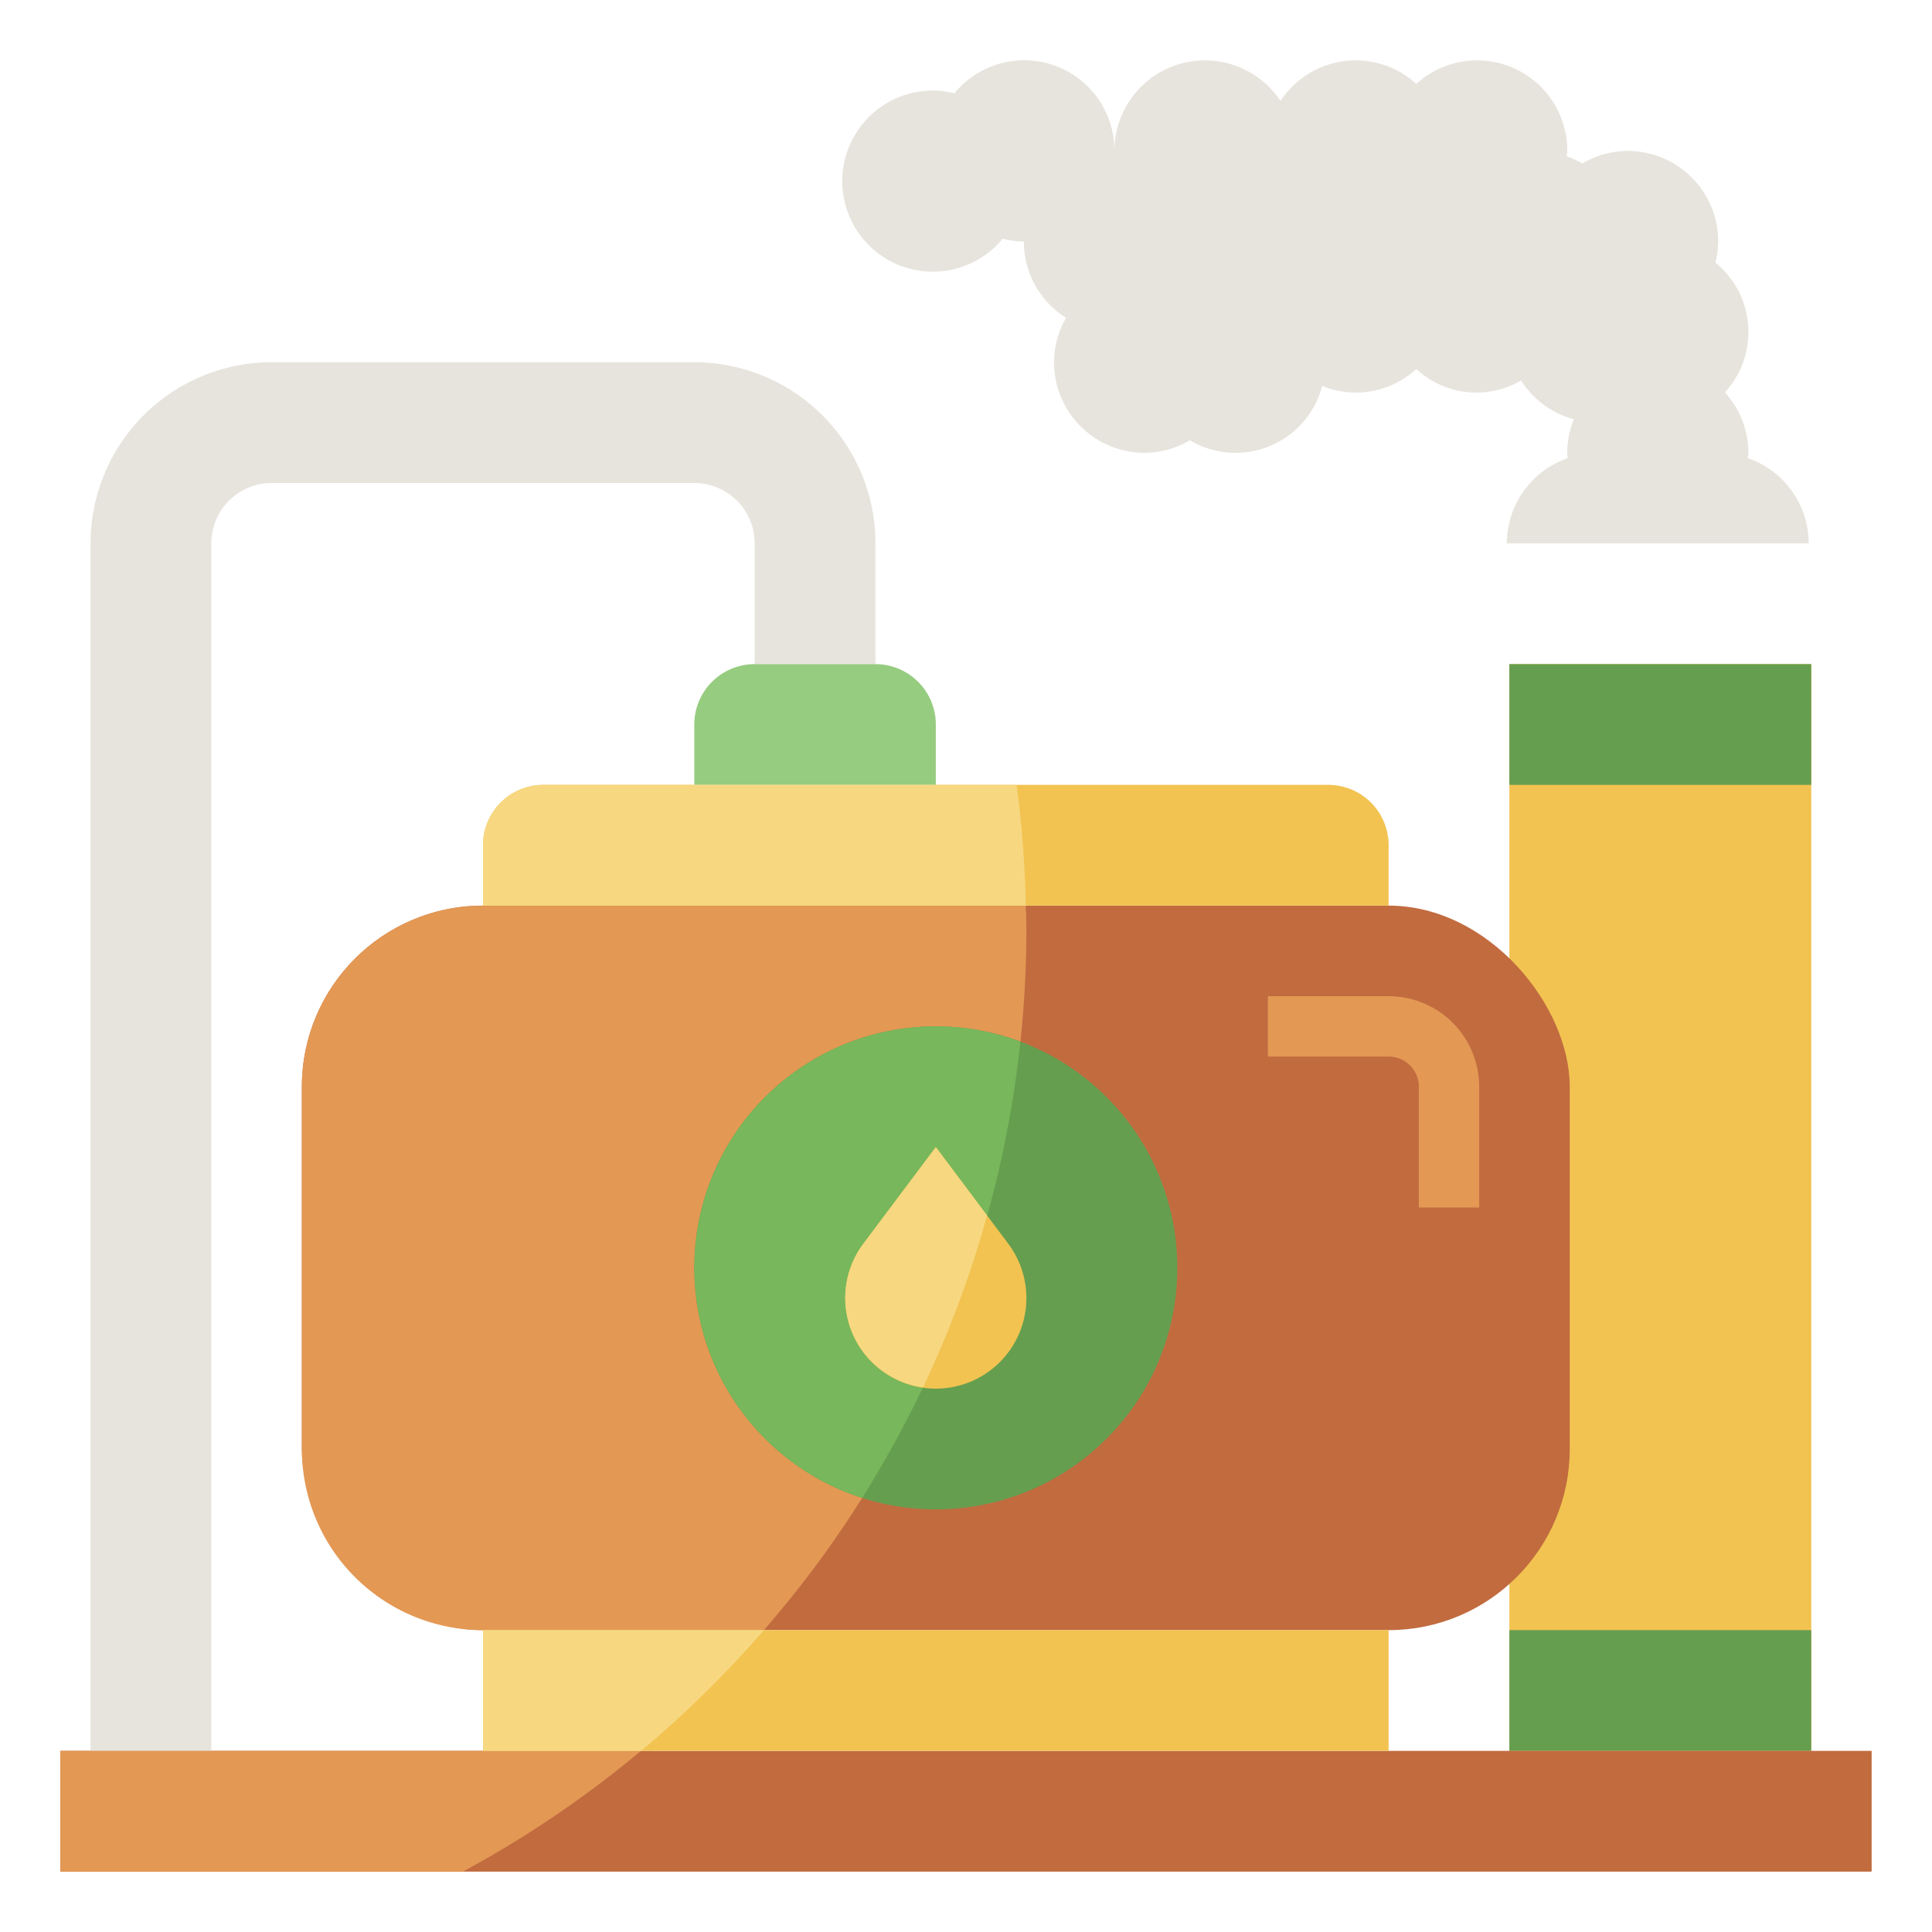
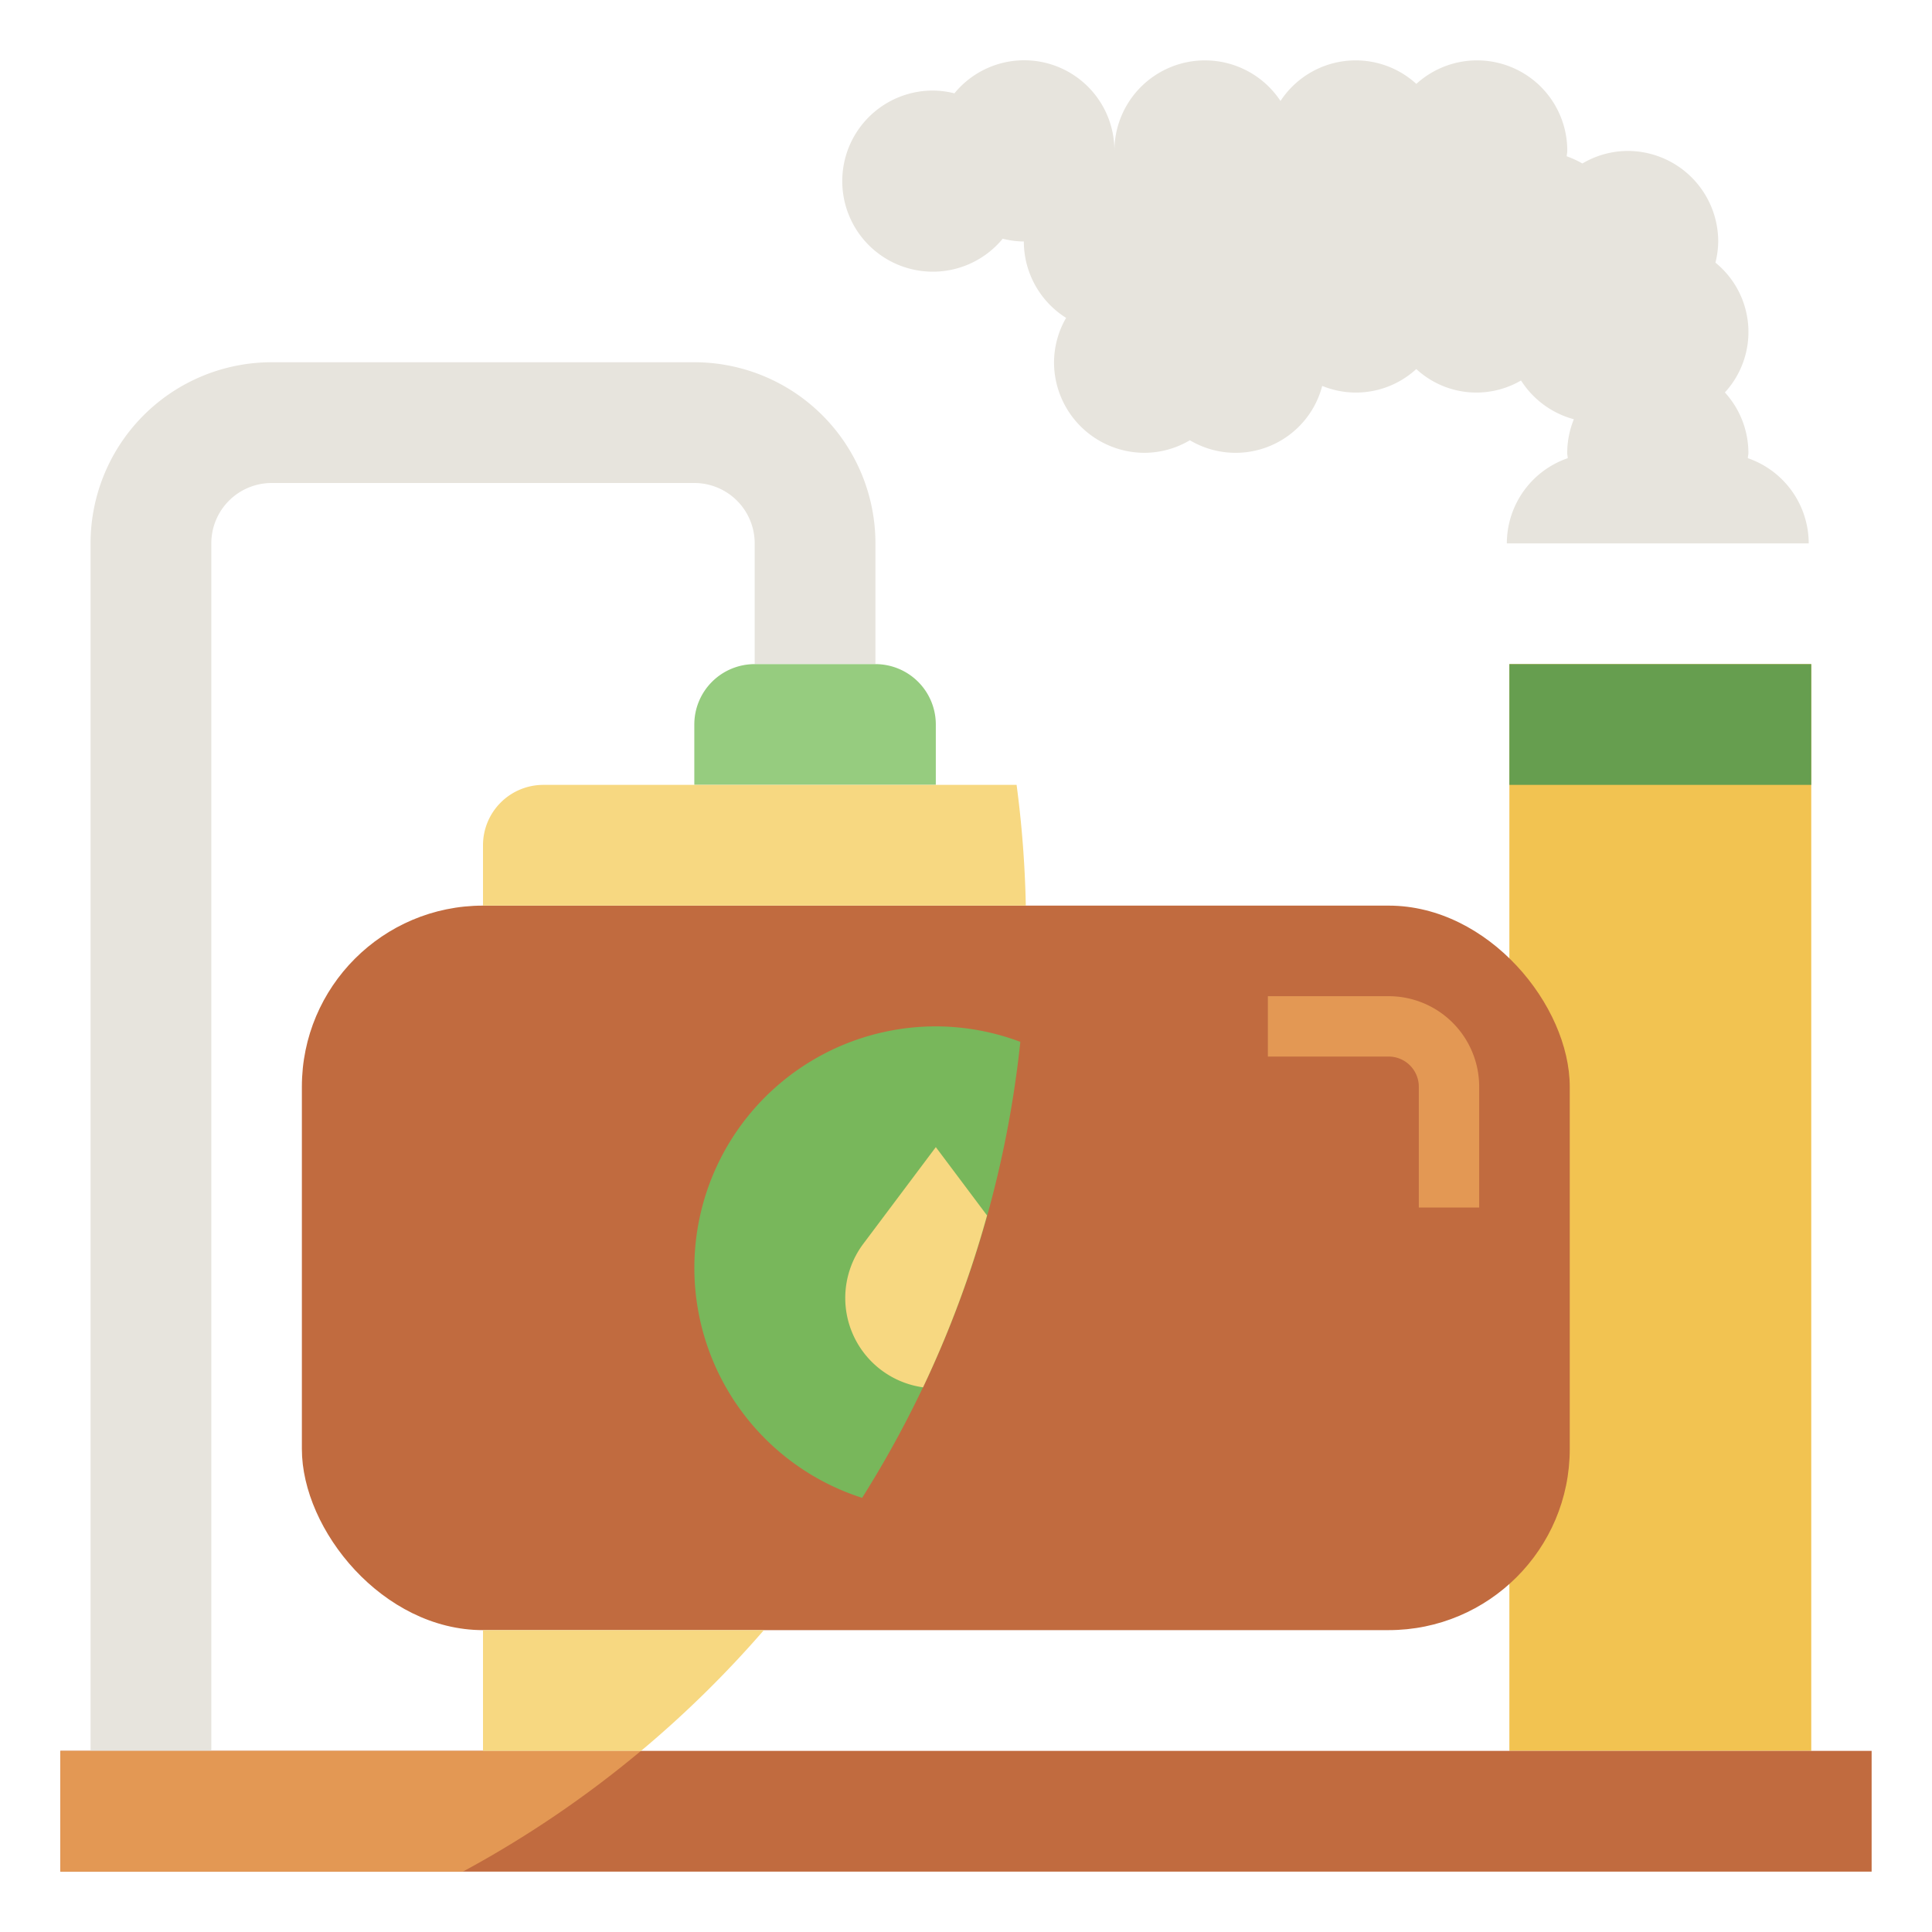
<svg xmlns="http://www.w3.org/2000/svg" id="Layer_3" height="512" viewBox="0 0 64 64" width="512" data-name="Layer 3">
  <path d="m50 22h10v36h-10z" fill="#f2c351" />
  <path d="m50 22h10v4h-10z" fill="#669e4f" />
-   <path d="m50 54h10v4h-10z" fill="#669e4f" />
  <path d="m2 58h60v4h-60z" fill="#c16b3f" />
  <rect fill="#c16b3f" height="24" rx="6" width="42" x="10" y="30" />
-   <path d="m10 36v12a6 6 0 0 0 6 6h9.305a35.35 35.35 0 0 0 8.695-23.261c0-.248-.014-.492-.019-.739h-17.981a6 6 0 0 0 -6 6z" fill="#e39854" />
-   <circle cx="31" cy="42" fill="#669e4f" r="8" />
  <path d="m31 34a8 8 0 0 0 -2.441 15.618 35.267 35.267 0 0 0 5.241-15.105 7.968 7.968 0 0 0 -2.8-.513z" fill="#78b75b" />
  <path d="m29 22v-4a6 6 0 0 0 -6-6h-14a6 6 0 0 0 -6 6v40h4v-40a2 2 0 0 1 2-2h14a2 2 0 0 1 2 2v4z" fill="#e7e4dd" />
  <g fill="#f2c351">
-     <path d="m16 30v-2a2 2 0 0 1 2-2h26a2 2 0 0 1 2 2v2" />
-     <path d="m16 54h30v4h-30z" />
-     <path d="m31 38-2.4 3.2a3 3 0 0 0 -.6 1.8 3 3 0 0 0 3 3 3 3 0 0 0 3-3 3 3 0 0 0 -.6-1.8z" />
+     <path d="m31 38-2.4 3.2z" />
  </g>
  <path d="m59.916 18a2.99 2.99 0 0 0 -2.016-2.822c0-.06.018-.117.018-.178a2.978 2.978 0 0 0 -.779-2 2.96 2.96 0 0 0 -.313-4.3 2.963 2.963 0 0 0 .092-.7 3 3 0 0 0 -3-3 2.968 2.968 0 0 0 -1.5.416 3.042 3.042 0 0 0 -.518-.238c0-.06.018-.117.018-.178a2.988 2.988 0 0 0 -5-2.221 2.98 2.98 0 0 0 -4.5.566 3 3 0 0 0 -5.502 1.655 2.988 2.988 0 0 0 -5.3-1.908 2.963 2.963 0 0 0 -.7-.092 3 3 0 1 0 2.3 4.908 2.963 2.963 0 0 0 .7.092 2.992 2.992 0 0 0 1.4 2.53 2.97 2.97 0 0 0 -.4 1.47 3 3 0 0 0 3 3 2.968 2.968 0 0 0 1.5-.416 2.965 2.965 0 0 0 4.384-1.8 2.951 2.951 0 0 0 3.116-.559 2.934 2.934 0 0 0 3.47.379 2.994 2.994 0 0 0 1.75 1.284 2.984 2.984 0 0 0 -.22 1.112c0 .061.014.118.018.178a2.99 2.99 0 0 0 -2.018 2.822z" fill="#e7e4dd" />
  <path d="m23 26v-2a2 2 0 0 1 2-2h4a2 2 0 0 1 2 2v2" fill="#96cc7f" />
  <path d="m49 40h-2v-4a1 1 0 0 0 -1-1h-4v-2h4a3 3 0 0 1 3 3z" fill="#e39854" />
  <path d="m31 38-2.4 3.2a3 3 0 0 0 -.6 1.8 2.99 2.99 0 0 0 2.577 2.957 35.2 35.2 0 0 0 2.12-5.694z" fill="#f7d881" />
  <path d="m33.676 26h-15.676a2 2 0 0 0 -2 2v2h17.981a35.626 35.626 0 0 0 -.305-4z" fill="#f7d881" />
  <path d="m2 58v4h13.333a35.577 35.577 0 0 0 5.9-4z" fill="#e39854" />
  <path d="m16 54v4h5.235a35.674 35.674 0 0 0 4.07-4z" fill="#f7d881" />
</svg>